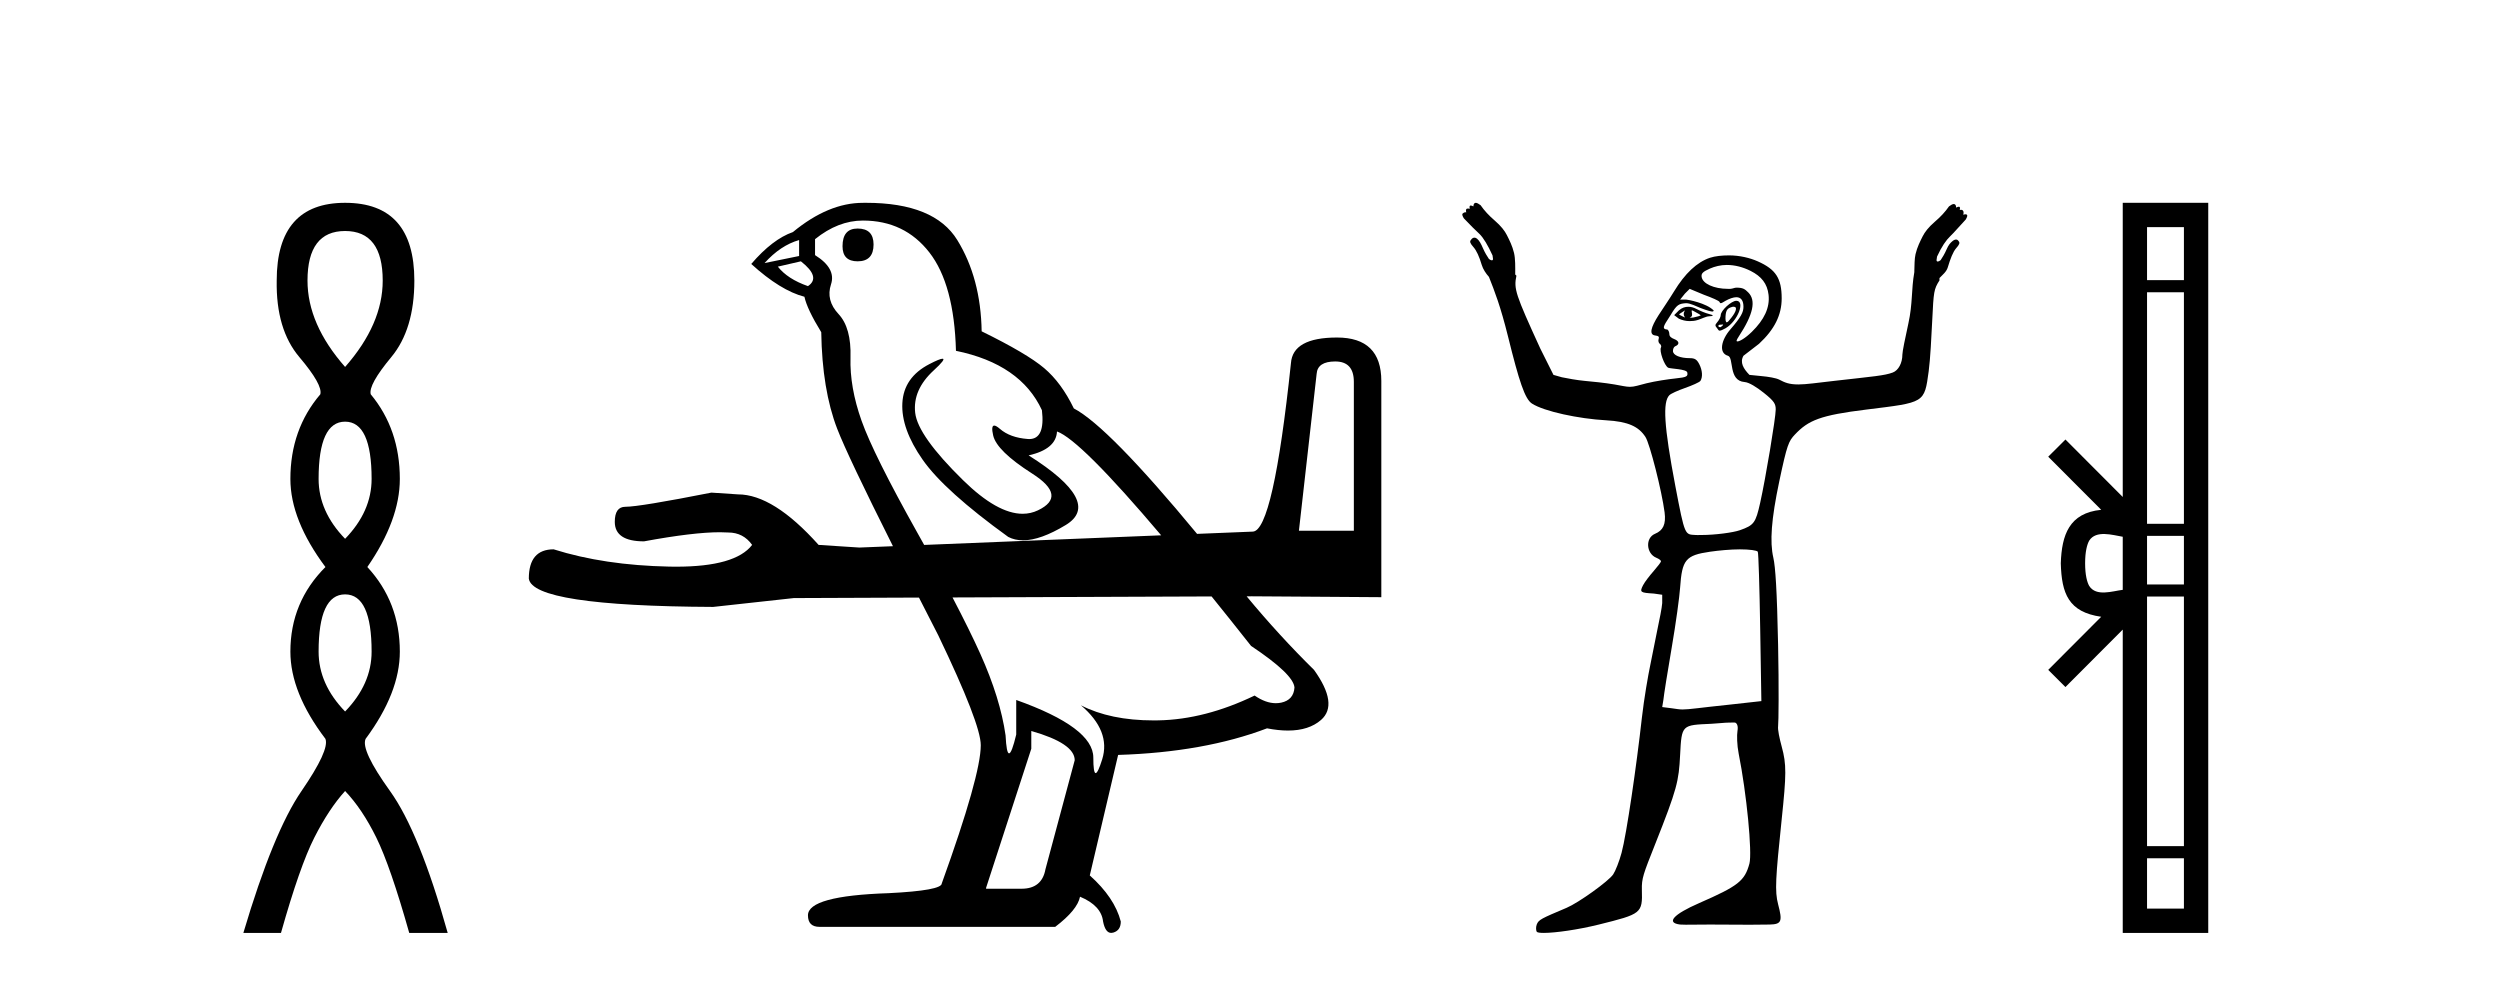
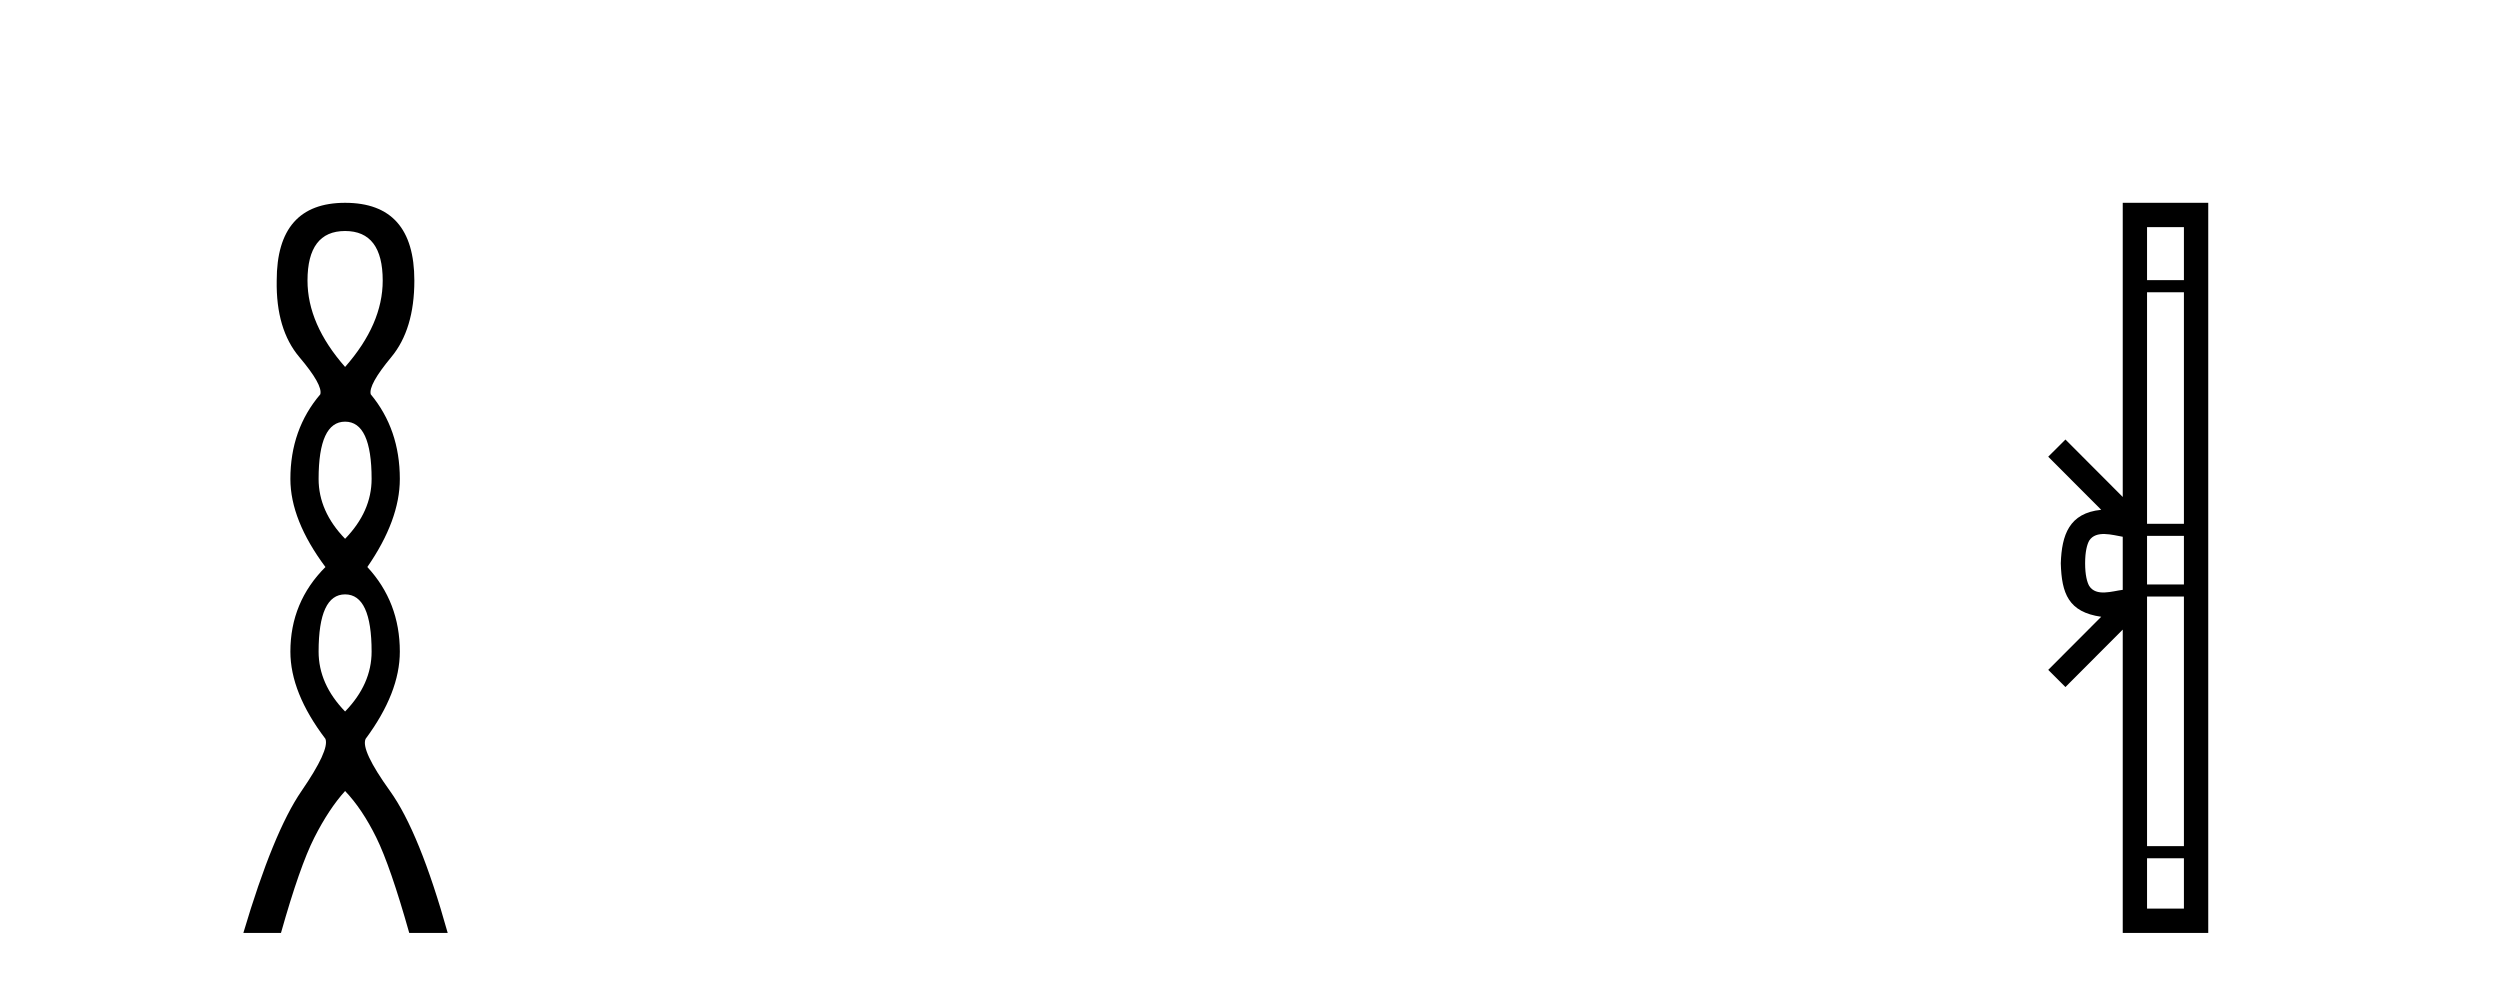
<svg xmlns="http://www.w3.org/2000/svg" width="104.0" height="41.0">
  <path d="M 14.356 9.61 Q 15.921 9.61 15.921 11.673 Q 15.921 13.487 14.356 15.265 Q 12.792 13.487 12.792 11.673 Q 12.792 9.61 14.356 9.61 ZM 14.356 17.541 Q 15.459 17.541 15.459 19.924 Q 15.459 21.276 14.356 22.414 Q 13.254 21.276 13.254 19.924 Q 13.254 17.541 14.356 17.541 ZM 14.356 24.726 Q 15.459 24.726 15.459 27.108 Q 15.459 28.46 14.356 29.598 Q 13.254 28.46 13.254 27.108 Q 13.254 24.726 14.356 24.726 ZM 14.356 8.437 Q 11.511 8.437 11.511 11.673 Q 11.476 13.7 12.454 14.856 Q 13.432 16.012 13.325 16.403 Q 12.08 17.862 12.08 19.924 Q 12.08 21.631 13.538 23.588 Q 12.08 25.046 12.08 27.108 Q 12.08 28.816 13.538 30.736 Q 13.716 31.198 12.543 32.906 Q 11.369 34.613 10.124 38.809 L 11.689 38.809 Q 12.471 36.035 13.076 34.844 Q 13.681 33.652 14.356 32.906 Q 15.068 33.652 15.655 34.844 Q 16.241 36.035 17.024 38.809 L 18.624 38.809 Q 17.451 34.613 16.224 32.906 Q 14.997 31.198 15.21 30.736 Q 16.633 28.816 16.633 27.108 Q 16.633 25.046 15.281 23.588 Q 16.633 21.631 16.633 19.924 Q 16.633 17.862 15.423 16.403 Q 15.317 16.012 16.277 14.856 Q 17.237 13.7 17.237 11.673 Q 17.237 8.437 14.356 8.437 Z" style="fill:#000000;stroke:none" />
-   <path d="M 35.676 9.507 Q 35.049 9.507 35.049 10.244 Q 35.049 10.871 35.676 10.871 Q 36.34 10.871 36.34 10.17 Q 36.34 9.507 35.676 9.507 ZM 33.243 9.986 L 33.243 10.65 L 31.805 10.944 Q 32.469 10.207 33.243 9.986 ZM 33.317 10.871 Q 34.164 11.534 33.611 11.903 Q 32.764 11.608 32.358 11.092 L 33.317 10.871 ZM 55.546 15.037 Q 56.32 15.037 56.32 15.884 L 56.32 22.078 L 54.035 22.078 L 54.772 15.553 Q 54.809 15.037 55.546 15.037 ZM 35.897 9.175 Q 37.63 9.175 38.662 10.502 Q 39.694 11.829 39.768 14.594 Q 42.459 15.147 43.344 17.064 Q 43.485 18.265 42.815 18.265 Q 42.785 18.265 42.754 18.262 Q 42.017 18.207 41.593 17.838 Q 41.439 17.704 41.36 17.704 Q 41.222 17.704 41.316 18.115 Q 41.464 18.76 42.938 19.7 Q 44.413 20.64 43.178 21.23 Q 42.879 21.373 42.541 21.373 Q 41.487 21.373 40.063 19.976 Q 38.183 18.133 38.072 17.175 Q 37.962 16.216 38.846 15.405 Q 39.372 14.923 39.208 14.923 Q 39.095 14.923 38.662 15.147 Q 37.593 15.7 37.538 16.769 Q 37.482 17.838 38.386 19.129 Q 39.289 20.419 41.943 22.336 Q 42.214 22.477 42.557 22.477 Q 43.286 22.477 44.339 21.838 Q 45.888 20.898 42.791 18.944 Q 43.934 18.686 43.971 17.949 Q 44.945 18.299 48.305 22.269 L 48.305 22.269 L 38.445 22.669 L 38.445 22.669 Q 38.299 22.406 38.146 22.133 Q 36.34 18.907 35.842 17.506 Q 35.344 16.106 35.381 14.871 Q 35.418 13.636 34.883 13.064 Q 34.349 12.493 34.57 11.829 Q 34.791 11.166 33.906 10.613 L 33.906 9.949 Q 34.865 9.175 35.897 9.175 ZM 38.445 22.669 L 38.445 22.669 Q 38.445 22.669 38.445 22.669 L 38.445 22.669 L 38.445 22.669 ZM 50.402 24.812 Q 51.179 25.774 52.044 26.87 Q 53.814 28.05 53.85 28.603 Q 53.814 29.119 53.298 29.23 Q 53.187 29.253 53.073 29.253 Q 52.655 29.253 52.192 28.935 Q 50.127 29.93 48.192 29.967 Q 48.09 29.969 47.99 29.969 Q 46.188 29.969 44.966 29.34 L 44.966 29.34 Q 46.219 30.409 45.851 31.589 Q 45.672 32.161 45.58 32.161 Q 45.482 32.161 45.482 31.515 Q 45.482 30.262 42.275 29.119 L 42.275 30.557 Q 42.088 31.34 41.977 31.34 Q 41.869 31.34 41.832 30.594 Q 41.611 29.045 40.782 27.202 Q 40.341 26.223 39.625 24.854 L 39.625 24.854 L 50.402 24.812 ZM 42.902 30.409 Q 44.708 30.925 44.708 31.626 L 43.491 36.16 Q 43.344 36.971 42.496 36.971 L 41.021 36.971 L 41.021 36.934 L 42.902 31.147 L 42.902 30.409 ZM 36.03 8.437 Q 35.964 8.437 35.897 8.438 Q 34.459 8.438 32.985 9.654 Q 32.137 9.949 31.252 10.981 Q 32.469 12.087 33.464 12.345 Q 33.575 12.861 34.164 13.82 Q 34.201 16.216 34.828 17.838 Q 35.266 18.973 37.147 22.722 L 37.147 22.722 L 35.75 22.778 L 34.054 22.668 Q 32.174 20.566 30.699 20.566 Q 30.146 20.529 29.593 20.493 Q 26.607 21.082 26.017 21.082 Q 25.575 21.082 25.575 21.709 Q 25.575 22.52 26.791 22.52 Q 28.845 22.141 29.951 22.141 Q 30.136 22.141 30.294 22.152 Q 30.92 22.152 31.289 22.668 Q 30.592 23.574 28.132 23.574 Q 27.99 23.574 27.842 23.571 Q 25.132 23.516 23.031 22.852 Q 21.999 22.852 21.999 24.069 Q 22.146 25.211 29.667 25.248 L 33.022 24.88 L 38.229 24.859 L 38.229 24.859 Q 38.609 25.606 39.031 26.428 Q 40.8 30.114 40.8 30.999 Q 40.8 32.253 39.178 36.75 Q 39.178 37.045 36.966 37.156 Q 33.611 37.266 33.611 38.077 Q 33.611 38.557 34.091 38.557 L 43.897 38.557 Q 44.819 37.856 44.929 37.303 Q 45.814 37.672 45.888 38.335 Q 45.982 38.809 46.226 38.809 Q 46.267 38.809 46.312 38.796 Q 46.625 38.704 46.625 38.335 Q 46.367 37.34 45.335 36.418 L 46.514 31.405 Q 50.09 31.294 52.708 30.299 Q 53.182 30.391 53.58 30.391 Q 54.45 30.391 54.956 29.949 Q 55.694 29.303 54.662 27.866 Q 53.215 26.443 51.86 24.807 L 51.86 24.807 L 52.081 24.806 L 57.463 24.843 L 57.463 15.848 Q 57.463 14.041 55.62 14.041 Q 53.777 14.041 53.703 15.11 Q 52.966 22.078 52.118 22.115 L 49.798 22.209 L 49.798 22.209 Q 46.108 17.743 44.671 16.99 Q 44.155 15.921 43.436 15.313 Q 42.717 14.705 40.837 13.783 Q 40.8 11.571 39.823 9.986 Q 38.869 8.437 36.03 8.437 Z" style="fill:#000000;stroke:none" />
-   <path d="M 70.092 12.911 C 70.103 12.911 70.046 12.977 70.042 13.06 C 70.042 13.143 70.105 13.209 70.092 13.209 C 70.083 13.209 70.041 13.185 69.893 13.11 C 69.851 13.088 69.821 13.08 69.943 13.01 C 70.053 12.947 70.085 12.911 70.092 12.911 ZM 70.39 12.911 C 70.408 12.911 70.424 12.927 70.49 12.96 C 70.573 13.003 70.738 13.094 70.738 13.11 C 70.81 13.125 70.543 13.187 70.44 13.209 C 70.41 13.215 70.385 13.217 70.364 13.217 C 70.323 13.217 70.299 13.209 70.291 13.209 C 70.264 13.209 70.379 13.206 70.39 13.11 C 70.4 13.026 70.347 12.911 70.39 12.911 ZM 70.241 12.762 C 70.095 12.762 69.977 12.798 69.843 12.911 L 69.645 13.11 L 69.843 13.259 C 69.977 13.317 70.117 13.358 70.291 13.358 C 70.406 13.358 70.506 13.35 70.639 13.308 C 70.773 13.266 70.971 13.164 71.086 13.159 C 71.291 13.151 71.319 13.116 71.086 13.06 C 70.955 13.028 70.729 12.934 70.589 12.861 C 70.45 12.788 70.346 12.762 70.241 12.762 ZM 72.099 12.759 C 72.11 12.759 72.118 12.762 72.13 12.762 C 72.283 12.762 72.226 12.961 72.031 13.209 C 71.927 13.341 71.876 13.408 71.832 13.408 C 71.786 13.408 71.774 13.301 71.782 13.159 C 71.799 12.873 71.881 12.814 72.08 12.762 C 72.088 12.76 72.094 12.759 72.099 12.759 ZM 71.667 13.499 C 71.677 13.499 71.683 13.501 71.683 13.507 C 71.683 13.526 71.627 13.58 71.583 13.607 C 71.578 13.61 71.573 13.611 71.567 13.611 C 71.554 13.611 71.541 13.607 71.534 13.607 C 71.51 13.607 71.484 13.588 71.484 13.557 C 71.484 13.511 71.54 13.507 71.583 13.507 C 71.612 13.507 71.647 13.499 71.667 13.499 ZM 72.23 12.513 C 72.029 12.513 71.583 12.917 71.583 13.11 C 71.583 13.186 71.506 13.329 71.434 13.408 C 71.328 13.525 71.353 13.559 71.434 13.656 C 71.476 13.707 71.49 13.756 71.534 13.756 C 71.581 13.756 71.672 13.72 71.782 13.656 C 72.288 13.363 72.618 12.513 72.23 12.513 ZM 71.832 11.022 C 72.174 11.022 72.511 11.112 72.826 11.27 C 73.275 11.496 73.519 11.799 73.572 12.264 C 73.632 12.801 73.391 13.301 72.876 13.805 C 72.594 14.081 72.362 14.203 72.279 14.203 C 72.222 14.203 72.227 14.16 72.329 14.004 C 72.939 13.074 73.061 12.5 72.727 12.165 C 72.585 12.023 72.507 11.966 72.23 11.966 C 72.163 11.966 72.074 12.012 71.981 12.016 C 71.97 12.016 71.959 12.016 71.948 12.016 C 71.925 12.016 71.903 12.016 71.882 12.016 C 71.296 12.016 70.83 11.8 70.788 11.519 C 70.767 11.379 70.831 11.306 71.136 11.171 C 71.33 11.085 71.586 11.022 71.832 11.022 ZM 70.291 12.016 L 70.887 12.264 C 71.216 12.384 71.515 12.512 71.534 12.563 C 71.543 12.589 71.552 12.612 71.583 12.612 C 71.628 12.612 71.681 12.571 71.782 12.513 C 71.938 12.424 72.115 12.364 72.23 12.364 C 72.431 12.364 72.528 12.508 72.528 12.762 C 72.528 12.989 72.43 13.188 71.981 13.706 C 71.607 14.136 71.483 14.685 71.882 14.8 C 72.141 14.874 71.888 15.843 72.577 15.893 C 72.762 15.907 73.073 16.102 73.373 16.341 C 73.815 16.692 73.87 16.805 73.87 17.037 C 73.87 17.38 73.449 19.906 73.224 20.914 C 73.035 21.755 72.969 21.849 72.379 22.057 C 72.092 22.158 71.331 22.256 70.788 22.256 C 70.731 22.256 70.671 22.258 70.616 22.258 C 70.589 22.258 70.563 22.258 70.539 22.256 C 70.09 22.227 70.095 22.325 69.694 20.218 C 69.217 17.707 69.164 16.722 69.446 16.44 C 69.512 16.374 69.795 16.246 70.092 16.142 C 70.389 16.038 70.703 15.9 70.738 15.844 C 70.839 15.684 70.821 15.405 70.689 15.148 C 70.59 14.958 70.51 14.899 70.291 14.899 C 69.897 14.899 69.595 14.779 69.595 14.601 C 69.595 14.517 69.629 14.427 69.694 14.402 C 69.875 14.333 69.867 14.188 69.645 14.104 C 69.527 14.059 69.446 13.996 69.446 13.905 C 69.446 13.82 69.402 13.709 69.346 13.706 C 69.061 13.691 69.309 13.424 69.495 13.11 C 69.757 12.668 69.835 12.635 70.142 12.612 C 70.322 12.612 70.583 12.751 70.738 12.811 C 71.04 12.928 71.186 12.96 71.235 12.96 C 71.26 12.96 71.307 12.933 71.285 12.911 C 70.979 12.605 70.211 12.463 70.142 12.463 L 69.893 12.463 L 70.092 12.215 L 70.291 12.016 ZM 72.379 22.853 C 72.783 22.853 73.09 22.896 73.124 22.952 C 73.154 23 73.196 24.442 73.224 26.133 L 73.273 29.166 L 71.931 29.315 C 70.701 29.442 70.284 29.514 69.993 29.514 C 69.841 29.514 69.698 29.483 69.545 29.464 L 69.148 29.414 L 69.197 29.116 C 69.212 28.941 69.372 27.934 69.545 26.929 C 69.718 25.924 69.868 24.815 69.893 24.443 C 69.973 23.289 70.117 23.099 71.136 22.952 C 71.497 22.9 71.99 22.853 72.379 22.853 ZM 61.393 8.437 C 61.34 8.437 61.293 8.481 61.293 8.586 C 61.245 8.562 61.208 8.549 61.182 8.549 C 61.132 8.549 61.121 8.594 61.144 8.685 C 61.114 8.678 61.088 8.674 61.066 8.674 C 60.989 8.674 60.968 8.725 60.995 8.834 C 60.985 8.831 60.974 8.83 60.964 8.83 C 60.92 8.83 60.874 8.856 60.846 8.884 C 60.811 8.919 60.843 8.995 60.896 9.083 C 61.176 9.381 61.375 9.571 61.542 9.729 C 61.709 9.887 61.896 10.203 62.089 10.624 C 62.106 10.747 62.124 10.805 62.089 10.823 C 62.079 10.828 62.069 10.83 62.059 10.83 C 62.028 10.83 61.991 10.812 61.94 10.773 C 61.869 10.668 61.77 10.51 61.691 10.326 C 61.612 10.142 61.539 10.007 61.443 9.928 C 61.407 9.899 61.371 9.886 61.336 9.886 C 61.279 9.886 61.227 9.923 61.194 9.978 C 61.124 10.048 61.162 10.127 61.293 10.276 C 61.425 10.425 61.536 10.671 61.641 11.022 C 61.694 11.197 61.812 11.378 61.94 11.519 C 62.177 12.117 62.419 12.731 62.735 14.004 C 63.194 15.857 63.434 16.598 63.729 16.788 C 64.24 17.117 65.674 17.421 66.811 17.484 C 67.736 17.535 68.173 17.746 68.452 18.18 C 68.634 18.464 69.131 20.421 69.247 21.312 C 69.312 21.813 69.183 22.068 68.849 22.206 C 68.436 22.378 68.482 23.028 68.899 23.201 C 69.031 23.255 69.098 23.317 69.098 23.35 C 69.098 23.382 68.968 23.555 68.8 23.747 C 68.631 23.939 68.426 24.201 68.352 24.344 C 68.198 24.643 68.241 24.657 68.8 24.692 L 69.148 24.742 L 69.148 25.089 C 69.135 25.286 69.037 25.768 68.949 26.183 C 68.861 26.598 68.734 27.281 68.65 27.674 C 68.567 28.068 68.393 29.053 68.302 29.862 C 68.079 31.859 67.666 34.706 67.457 35.479 C 67.363 35.827 67.204 36.233 67.109 36.374 C 66.916 36.66 65.666 37.556 65.171 37.765 C 64.113 38.213 64.006 38.258 63.928 38.461 C 63.884 38.577 63.901 38.717 63.928 38.76 C 63.95 38.795 64.063 38.809 64.226 38.809 C 64.226 38.809 64.226 38.809 64.226 38.809 C 64.706 38.809 65.66 38.673 66.513 38.461 C 68.286 38.021 68.33 37.997 68.302 37.02 C 68.289 36.542 68.361 36.362 68.849 35.131 C 69.772 32.807 69.838 32.502 69.893 31.403 C 69.957 30.137 69.964 30.167 71.186 30.11 C 71.483 30.096 71.736 30.06 71.931 30.06 C 72.025 30.06 72.094 30.057 72.136 30.057 C 72.157 30.057 72.172 30.058 72.18 30.06 C 72.254 30.084 72.316 30.192 72.279 30.408 C 72.25 30.582 72.258 30.997 72.329 31.353 C 72.657 32.985 72.899 35.472 72.776 35.926 C 72.582 36.645 72.315 36.856 70.689 37.567 C 69.591 38.046 69.304 38.39 69.893 38.461 C 69.932 38.466 70.012 38.468 70.125 38.468 C 70.352 38.468 70.711 38.461 71.136 38.461 C 71.633 38.461 72.222 38.469 72.793 38.469 C 73.078 38.469 73.359 38.467 73.621 38.461 C 74.124 38.45 74.153 38.319 73.969 37.616 C 73.827 37.075 73.863 36.532 74.118 34.087 C 74.313 32.219 74.324 31.803 74.118 31.055 C 74.026 30.719 73.948 30.345 73.969 30.21 C 73.99 30.075 74.005 28.556 73.969 26.829 C 73.922 24.534 73.857 23.578 73.771 23.201 C 73.619 22.54 73.683 21.61 74.019 20.019 C 74.342 18.491 74.408 18.354 74.665 18.08 C 75.231 17.48 75.723 17.274 77.648 17.037 C 80.073 16.737 80.053 16.778 80.233 15.446 C 80.3 14.947 80.349 13.99 80.382 13.308 C 80.438 12.134 80.45 12.03 80.68 11.668 C 80.692 11.649 80.678 11.64 80.68 11.618 C 80.683 11.596 80.686 11.593 80.68 11.569 C 80.821 11.421 80.972 11.308 81.028 11.121 C 81.133 10.77 81.245 10.475 81.376 10.326 C 81.508 10.177 81.546 10.098 81.475 10.028 C 81.45 9.985 81.413 9.965 81.371 9.965 C 81.327 9.965 81.276 9.987 81.227 10.028 C 81.13 10.106 81.057 10.191 80.978 10.375 C 80.899 10.56 80.8 10.718 80.73 10.823 C 80.678 10.861 80.641 10.88 80.611 10.88 C 80.6 10.88 80.59 10.877 80.581 10.873 C 80.546 10.855 80.563 10.797 80.581 10.674 C 80.774 10.253 80.961 9.987 81.128 9.829 C 81.294 9.671 81.493 9.431 81.774 9.133 C 81.826 9.045 81.859 8.969 81.823 8.934 C 81.809 8.919 81.789 8.914 81.768 8.914 C 81.738 8.914 81.705 8.924 81.674 8.934 C 81.704 8.814 81.676 8.728 81.579 8.728 C 81.563 8.728 81.545 8.73 81.525 8.735 C 81.548 8.643 81.537 8.599 81.488 8.599 C 81.462 8.599 81.425 8.611 81.376 8.636 C 81.376 8.53 81.329 8.487 81.277 8.487 C 81.224 8.487 81.148 8.533 81.078 8.586 C 80.92 8.814 80.736 9.013 80.481 9.232 C 80.227 9.451 80.072 9.653 79.984 9.829 C 79.879 10.039 79.756 10.276 79.686 10.574 C 79.641 10.764 79.645 11.038 79.636 11.27 C 79.632 11.286 79.639 11.302 79.636 11.32 C 79.504 12.066 79.574 12.61 79.388 13.457 C 79.253 14.069 79.139 14.632 79.139 14.75 C 79.139 15.102 78.975 15.407 78.741 15.496 C 78.4 15.626 77.933 15.659 76.306 15.844 C 75.607 15.923 75.14 15.993 74.814 15.993 C 74.427 15.993 74.252 15.916 74.019 15.794 C 73.886 15.724 73.557 15.67 73.273 15.645 L 72.776 15.595 C 72.526 15.336 72.368 15.078 72.528 14.8 L 73.174 14.303 C 73.82 13.705 74.118 13.103 74.118 12.414 C 74.118 11.581 73.876 11.207 73.124 10.873 C 72.8 10.728 72.367 10.624 71.931 10.624 C 71.64 10.624 71.352 10.652 71.136 10.723 C 70.592 10.904 70.091 11.382 69.645 12.115 C 69.44 12.452 69.141 12.887 68.998 13.11 C 68.662 13.635 68.603 13.92 68.849 13.955 C 68.986 13.974 69.033 13.994 68.998 14.104 C 68.973 14.184 69.002 14.274 69.048 14.303 C 69.094 14.331 69.122 14.413 69.098 14.452 C 69.014 14.588 69.237 15.212 69.396 15.297 C 69.483 15.343 70.163 15.348 70.191 15.496 C 70.222 15.654 70.177 15.696 69.694 15.744 C 69.406 15.773 68.86 15.855 68.501 15.943 C 68.169 16.024 68 16.092 67.805 16.092 C 67.64 16.092 67.462 16.044 67.159 15.993 C 66.775 15.927 66.218 15.87 65.916 15.844 C 65.615 15.817 65.18 15.739 64.972 15.694 L 64.624 15.595 L 64.077 14.501 C 63.038 12.232 62.968 12.018 63.083 11.469 C 63.071 11.447 63.047 11.44 63.033 11.419 C 63.035 11.105 63.041 10.769 62.984 10.525 C 62.913 10.226 62.791 9.989 62.685 9.779 C 62.598 9.604 62.442 9.402 62.188 9.182 C 61.934 8.963 61.75 8.764 61.592 8.536 C 61.522 8.484 61.445 8.437 61.393 8.437 Z" style="fill:#000000;stroke:none" />
  <path d="M 86.741 23.433 C 86.741 22.941 86.824 22.644 86.911 22.49 C 87.197 22.044 87.879 22.257 88.306 22.329 L 88.306 24.537 C 87.87 24.59 87.204 24.831 86.911 24.375 C 86.824 24.221 86.741 23.925 86.741 23.433 ZM 89.317 35.703 L 90.851 35.703 L 90.851 37.798 L 89.317 37.798 ZM 89.317 24.817 L 90.851 24.817 L 90.851 35.198 L 89.317 35.198 ZM 89.317 22.293 L 90.851 22.293 L 90.851 24.313 L 89.317 24.313 ZM 89.317 12.157 L 90.851 12.157 L 90.851 21.789 L 89.317 21.789 ZM 89.317 9.448 L 90.851 9.448 L 90.851 11.653 L 89.317 11.653 ZM 85.206 27.867 L 85.922 28.581 L 88.306 26.191 L 88.306 38.809 L 91.863 38.809 L 91.863 8.437 L 88.306 8.437 L 88.306 20.674 L 85.922 18.284 L 85.206 18.999 L 87.41 21.208 C 86.074 21.341 85.768 22.256 85.729 23.433 C 85.763 24.69 86.047 25.462 87.41 25.658 L 85.206 27.867 Z" style="fill:#000000;stroke:none" />
</svg>